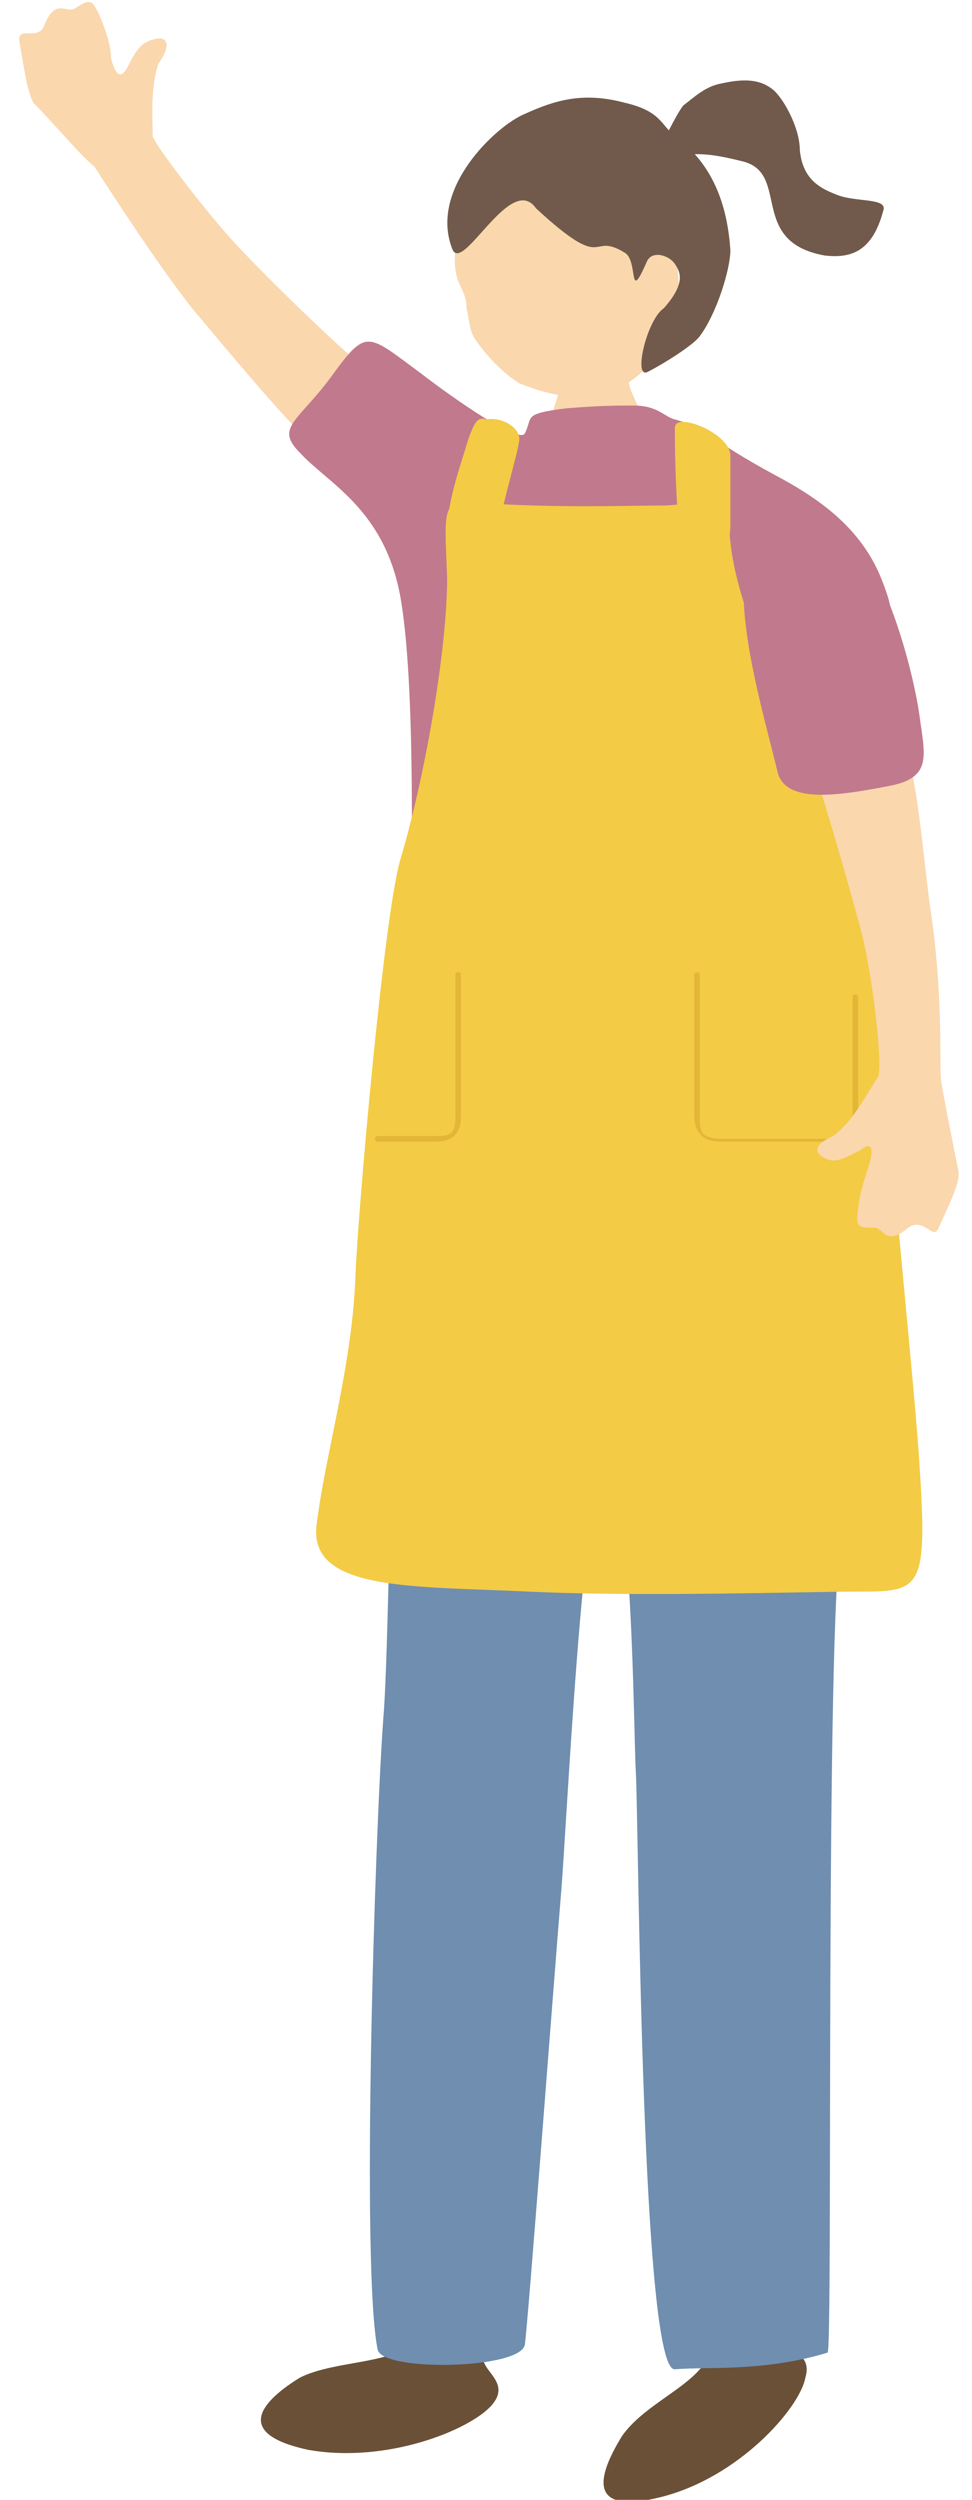
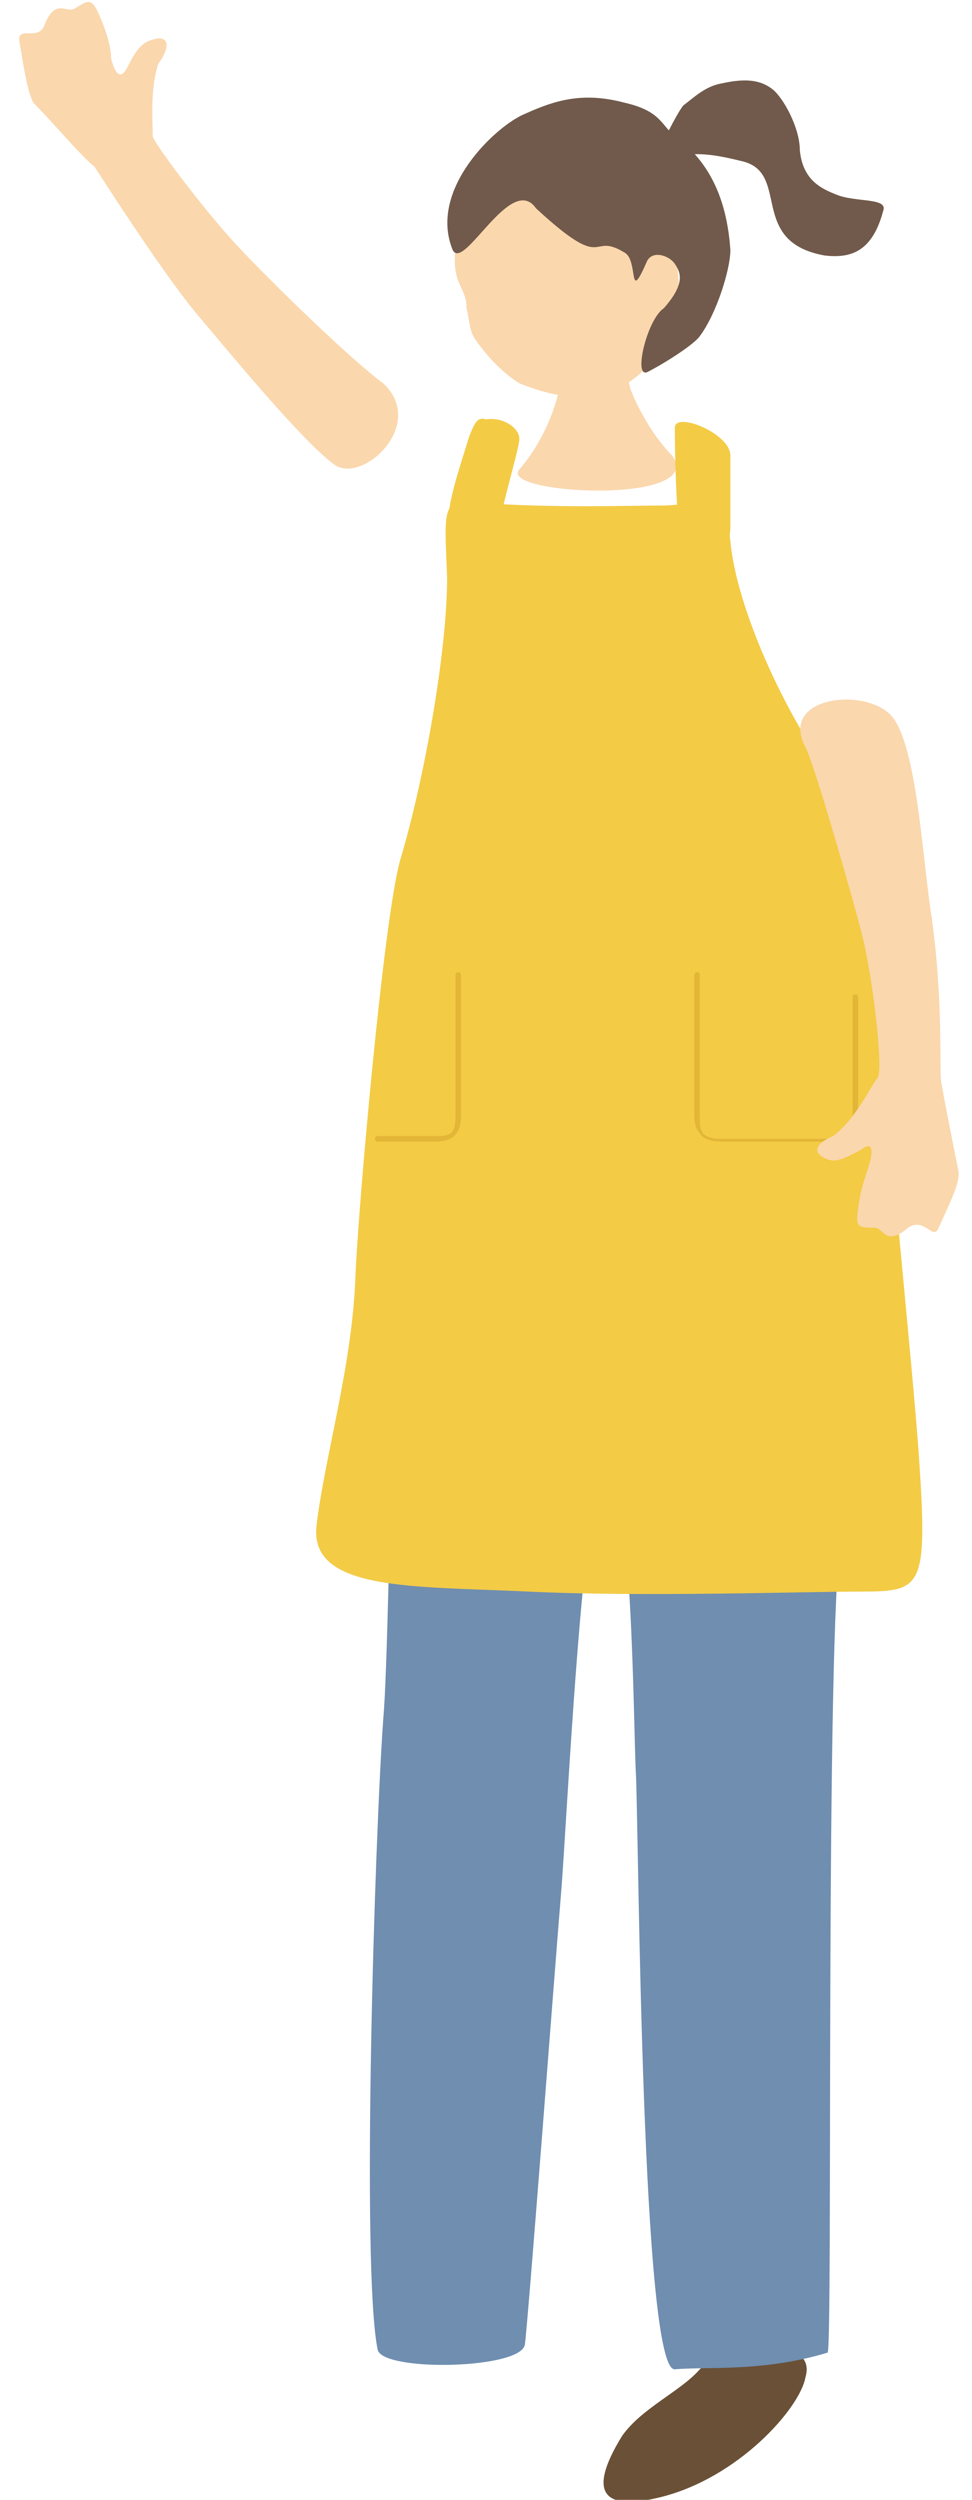
<svg xmlns="http://www.w3.org/2000/svg" version="1.1" id="レイヤー_1" x="0px" y="0px" viewBox="0 0 35 90" style="enable-background:new 0 0 35 90;" xml:space="preserve">
  <style type="text/css">
	.st0{fill:#6A5036;}
	.st1{fill:#6F8EB0;}
	.st2{fill:#FAD7AD;}
	.st3{fill:#715A4B;}
	.st4{fill:#C1798D;}
	.st5{fill:#F3CB45;}
	.st6{fill:#E3B637;}
</style>
  <g>
    <g>
      <path class="st0" d="M25.2,85.3c-0.7,0.8-2.1,1.4-2.8,2.4c-0.8,1.3-1.4,2.9,1.4,2.2c2.8-0.7,5-3.2,5.2-4.3c0.3-1-0.9-1-1.1-1.4    C27.2,84.7,26.3,85.1,25.2,85.3z" />
      <path class="st0" d="M27,78.7c0,0-3,0.8-3,1.3c0,0.5,1.5,3.1,1.6,4.4c0,0.3-0.1,0.6-0.4,0.9c1-0.1,2-0.5,2.9-1.1c0,0,0,0,0,0    C27.9,83.6,27.5,79.3,27,78.7z" />
    </g>
    <g>
-       <path class="st0" d="M14.3,84.7c-1,0.4-2.5,0.4-3.5,0.9c-1.3,0.8-2.5,2,0.3,2.6c2.8,0.5,5.8-0.7,6.6-1.6c0.7-0.8-0.3-1.2-0.3-1.7    C16.3,85.1,15.2,85,14.3,84.7z" />
      <path class="st0" d="M18.7,79.5c0,0-3.1-0.6-3.2-0.1c-0.2,0.5,0,3.5-0.4,4.6c-0.1,0.3-0.4,0.5-0.7,0.6c1,0.3,2,0.4,3.1,0.2    c0,0,0,0,0,0C17.4,84.4,18.8,80.3,18.7,79.5z" />
    </g>
    <path class="st1" d="M29.4,39.4c0.6,0.1,2,3.3,1.8,8.8c-0.1,2.2-0.7,6-0.9,7c-0.6,3.4-0.3,29.4-0.5,29.5c-2.3,0.7-4.3,0.5-5.5,0.6   c-1.2,0.1-1.3-19.1-1.4-21.4c-0.1-1.7-0.1-10.8-1.1-10.9c-0.8-0.1-1.4,12.9-1.6,15.2C20,70.6,19,83.8,18.9,84.4   c-0.1,0.9-5.1,1-5.3,0.2C13,81.7,13.5,66,13.8,61.9c0.3-3.4,0.3-22,1.3-21.9C15.6,40,29.4,39.4,29.4,39.4z" />
    <path class="st2" d="M20.2,12.4c0.1,0,2.1,0,2.2,0c0.1,0.3,0.2,1.3,0.3,1.6c0.3,0.8,0.9,1.8,1.5,2.4c1.3,1.8-6.3,1.4-5.5,0.5   c0.7-0.8,1.3-2,1.5-3.2C20.2,13.2,20.2,12.5,20.2,12.4z" />
    <path class="st2" d="M24.2,11.8c-0.6,1.4-1.6,2.2-2.6,2.4c-1,0.2-1.9,0-2.9-0.4c-0.8-0.5-1.4-1.3-1.6-1.6c-0.2-0.3-0.2-0.7-0.3-1.1   c0-0.9-0.7-0.8-0.3-2.8c0.1-0.6,0.9-3.4,3.6-3.9C22.4,3.8,25.3,8.9,24.2,11.8z" />
    <path class="st3" d="M19.3,7.5c-0.9-1.3-2.6,2.3-3,1.5c-0.9-2.2,1.6-4.5,2.6-4.9C20,3.6,21,3.3,22.5,3.7c1.3,0.3,1.3,0.8,1.8,1.2   C25.8,6,26.2,7.6,26.3,9c0,0.7-0.5,2.3-1.1,3.1c-0.2,0.3-1.3,1-1.9,1.3c-0.5,0.2,0-1.9,0.6-2.3c0.8-0.9,0.6-1.3,0.4-1.6   c-0.2-0.3-0.8-0.5-1-0.1c-0.7,1.6-0.3,0-0.8-0.3C21.2,8.3,21.9,9.9,19.3,7.5z" />
    <path class="st3" d="M23.6,5.6c0.3-0.5,0.7-1.4,1-1.8C25,3.5,25.4,3.1,26,3c0.9-0.2,1.4-0.1,1.8,0.2c0.4,0.3,1,1.4,1,2.2   c0.1,1.1,0.8,1.4,1.3,1.6c0.7,0.3,1.9,0.1,1.7,0.6c-0.4,1.5-1.2,1.7-2.1,1.6c-2.8-0.5-1.2-3-3-3.4C25.1,5.4,25,5.6,23.6,5.6z" />
    <path class="st2" d="M12,16.7c-1.2-0.9-3.9-4.2-5-5.5C5.7,9.6,3.6,6.3,3.4,6C2.9,5.6,1.9,4.4,1.2,3.7C1,3.3,0.9,2.7,0.7,1.5   c-0.1-0.6,0.7,0,0.9-0.6c0.4-1,0.8-0.4,1.1-0.6c0.5-0.3,0.6-0.4,0.9,0.3C3.9,1.3,4,1.8,4,2.1C4.1,2.5,4.3,3,4.6,2.4   c0.3-0.6,0.5-0.9,1-1C6,1.3,6.2,1.6,5.7,2.3C5.4,3.2,5.5,4.4,5.5,4.9c0,0.2,1.8,2.6,3,3.9c1.4,1.5,4.2,4.2,5.3,5   C15.4,15.3,13,17.5,12,16.7z" />
    <g>
-       <path class="st4" d="M15.1,13.4c1.3,1,3.6,2.6,3.8,2.2c0.3-0.6-0.1-0.7,1.5-0.9c1.2-0.1,1.9-0.1,2.4-0.1c0.9,0,1.1,0.4,1.5,0.5    c1.1,0.3,1.2,0.7,3.6,2c1.7,0.9,3.2,2,3.9,3.9c0.8,2.1-0.3,0.8-1.5,3.3c-1,2,0.4,5.6,0.4,9.2c0,1.6,0.3,5.1,0.3,8.1    c0,1.3-5.6,1.2-6.7,1c-0.9-0.1-4.6-0.3-5.9,0.1c-0.8,0.3-4.5,0.1-4.6-1.3c-0.1-3.8,1-5.7,1-7.5c0-1.9,0.2-9.3-0.4-12.5    c-0.6-3.1-2.6-4-3.6-5.1c-0.9-0.9-0.1-1.1,1.1-2.7C13.2,11.8,13.2,12,15.1,13.4z" />
-     </g>
+       </g>
    <g>
      <path class="st5" d="M17.2,18.1c2.8,0.2,5.4,0.1,6.6,0.1c1.6,0,2.3-0.8,2.5,1.3c0.2,2.1,1.6,5.6,3.7,8.6c2.1,3,1.6,4.3,1.6,6.7    c0,2.4,1.3,14.6,1.5,17.8c0.3,4.5,0.1,4.7-2,4.7c-2.1,0-8,0.2-12.1,0c-4.1-0.2-7.9,0-7.6-2.4c0.3-2.5,1.3-5.8,1.4-9    c0.1-2.4,1-12.7,1.6-14.9c0.9-3,1.7-7.6,1.7-10.2C16,18.2,15.9,18,17.2,18.1z" />
      <path class="st5" d="M16.9,15.7c-0.4,1.3-0.8,2.4-0.8,3.5c0,0.7,0.1,1.1,0.8,1.1c0.7,0,1,0,1-0.8c0-0.8,0.8-3.3,0.8-3.7    c0-0.4-0.6-0.8-1.2-0.7C17.2,15,17.1,15.2,16.9,15.7z" />
      <path class="st5" d="M24.3,15.4c0-0.6,2,0.2,2,1c0,0.8,0,1.6,0,2.5c0,0.9-0.3,0.7-1,0.7c-0.4,0-0.8,0.1-0.9-1.1    C24.3,17,24.3,15.6,24.3,15.4z" />
      <path class="st6" d="M30.3,41.1H26c-0.4,0-0.7-0.1-0.8-0.3C25,40.6,25,40.3,25,40.1c0-0.3,0-1.9,0-3.2c0-0.7,0-1.4,0-1.8    c0-0.1,0.1-0.1,0.1-0.1c0.1,0,0.1,0.1,0.1,0.1c0,0.3,0,1,0,1.8c0,1.4,0,2.9,0,3.3c0,0.3,0,0.4,0.1,0.6c0.1,0.1,0.3,0.2,0.6,0.2    h4.3c0.1,0,0.1,0.1,0.1,0.1C30.5,41,30.4,41.1,30.3,41.1z" />
      <path class="st6" d="M30.8,40.6c-0.1,0-0.1-0.1-0.1-0.1c0-0.1,0-0.3,0-0.7c0-1.2,0-3.3,0-3.9c0-0.1,0.1-0.1,0.1-0.1    c0.1,0,0.1,0.1,0.1,0.1c0,0.6,0,2.8,0,3.9c0,0.3,0,0.6,0,0.7C31,40.5,30.9,40.6,30.8,40.6z" />
      <path class="st6" d="M14.9,41.1c-0.5,0-1,0-1.3,0c-0.1,0-0.1-0.1-0.1-0.1c0-0.1,0.1-0.1,0.1-0.1c0.5,0,1.7,0,2.2,0    c0.5,0,0.6-0.2,0.6-0.7c0-1,0-4.4,0-5.1c0-0.1,0.1-0.1,0.1-0.1c0.1,0,0.1,0.1,0.1,0.1c0,0.7,0,3.8,0,5.1c0,0.6-0.3,0.9-0.9,0.9    C15.6,41.1,15.3,41.1,14.9,41.1z" />
    </g>
    <path class="st2" d="M32.2,25.9c0.8,1.2,1,4.7,1.3,6.8c0.5,3.3,0.3,5.9,0.4,6.3c0.1,0.6,0.4,2.1,0.6,3.1c0.1,0.4-0.2,1-0.7,2.1   c-0.2,0.5-0.5-0.4-1.1,0c-0.8,0.7-0.9,0-1.2,0c-0.6,0-0.7,0-0.6-0.7c0.1-0.8,0.3-1.2,0.4-1.6c0.1-0.3,0.2-0.9-0.3-0.5   c-0.6,0.3-0.9,0.5-1.3,0.3c-0.4-0.2-0.4-0.5,0.3-0.8c0.8-0.6,1.3-1.7,1.6-2.1c0.2-0.2-0.1-3.1-0.5-4.9c-0.2-0.9-1.8-6.5-2.1-7   C28,25,31.4,24.7,32.2,25.9z" />
-     <path class="st4" d="M30.1,18.7c1.8,1.4,2.8,5.6,3,7c0.2,1.5,0.5,2.3-1.1,2.6c-1.6,0.3-3.7,0.7-4-0.5c-0.4-1.7-1.4-5-1.2-7.1   C27.1,18.7,28.9,17.7,30.1,18.7z" />
  </g>
</svg>